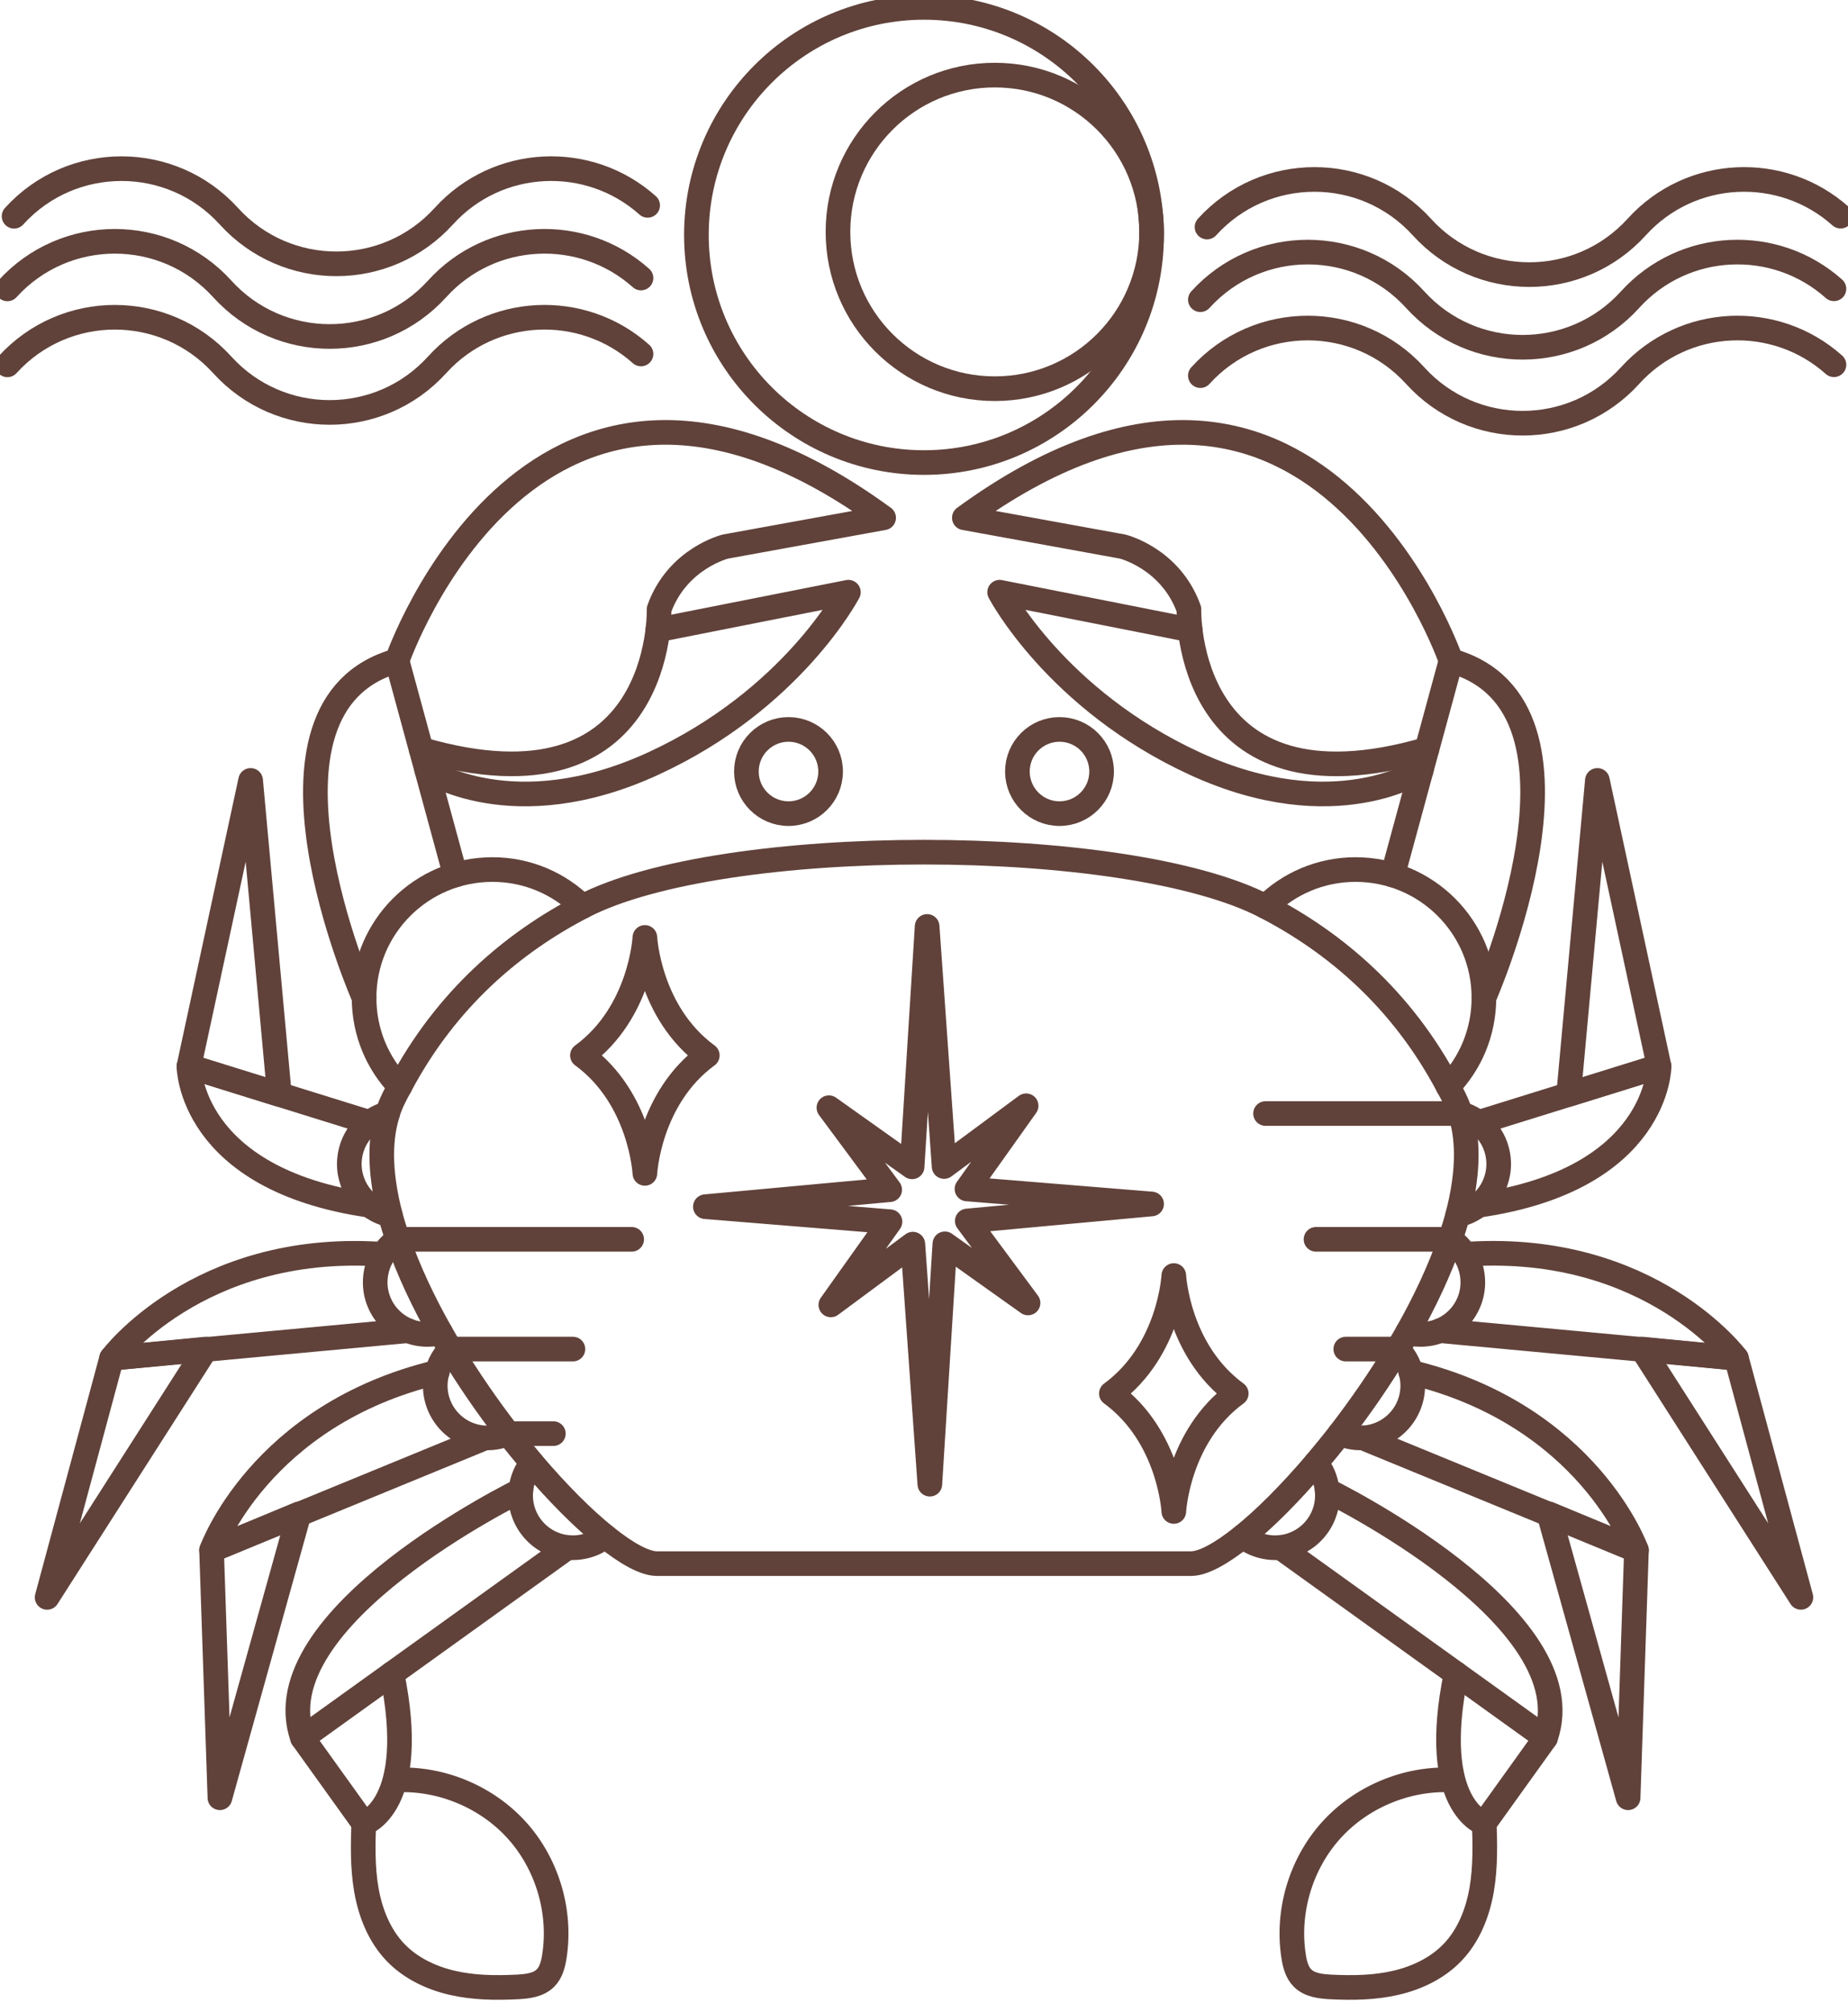
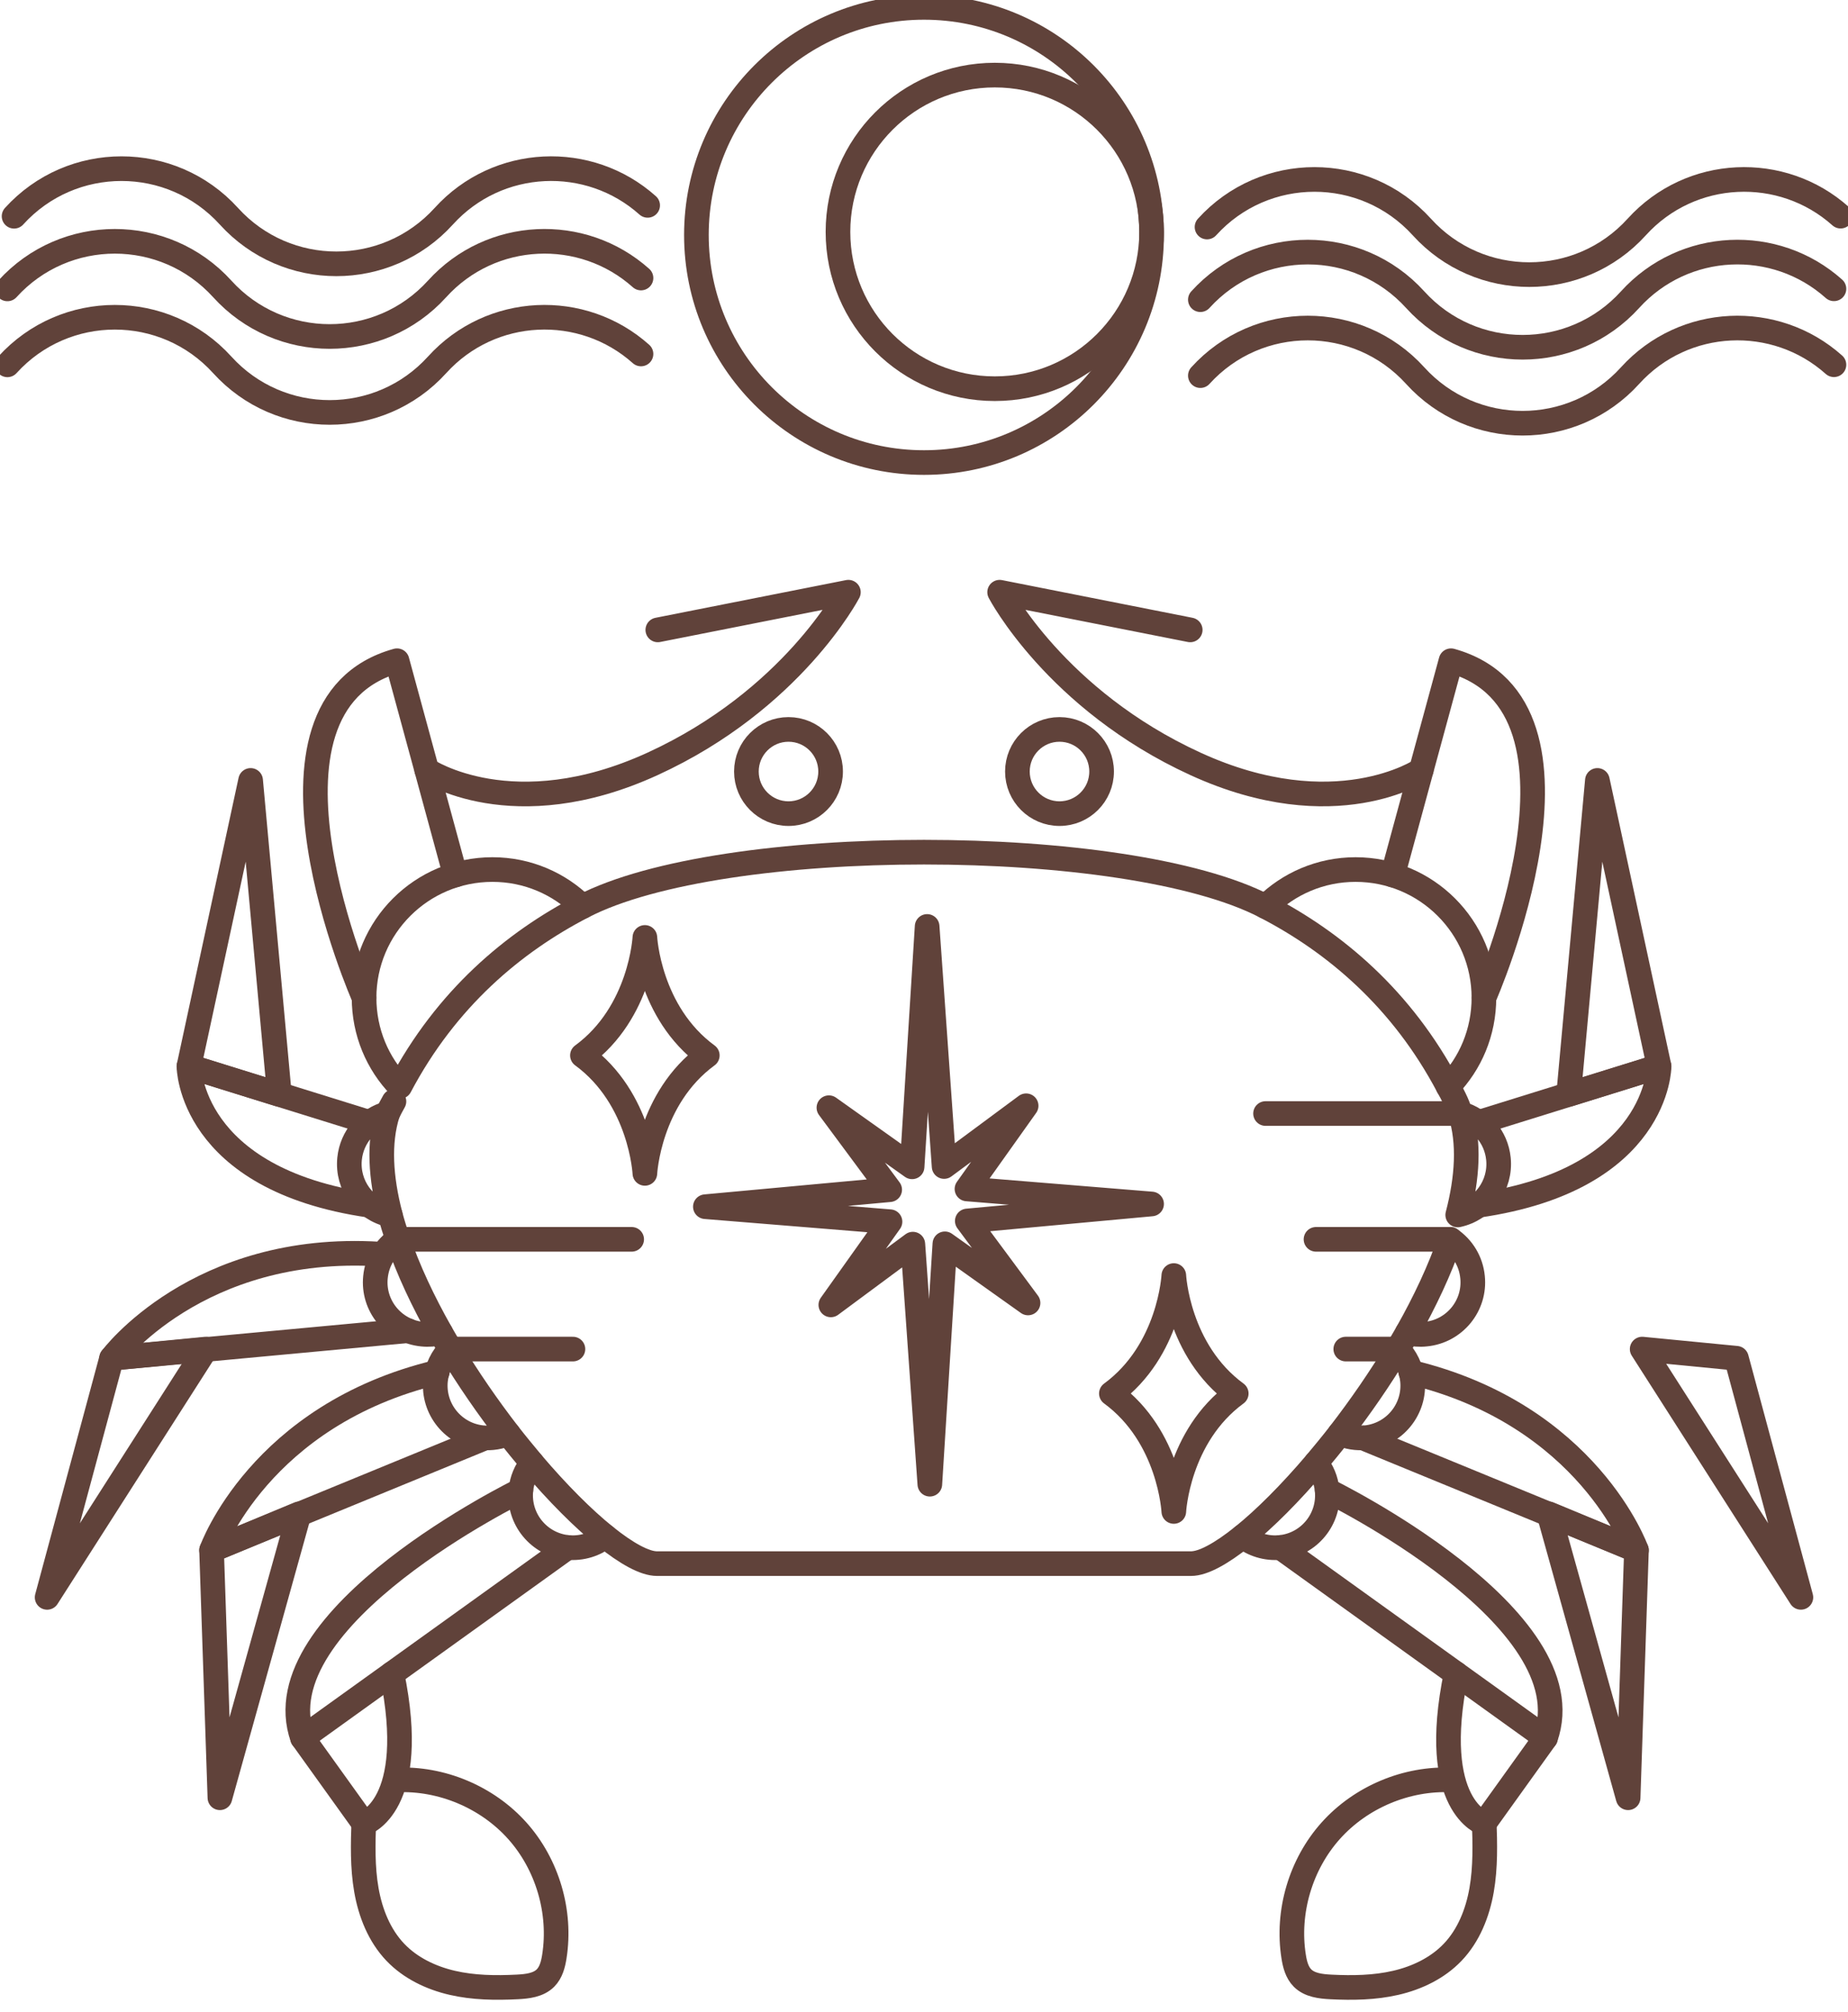
<svg xmlns="http://www.w3.org/2000/svg" version="1.1" id="Layer_1" x="0px" y="0px" width="93.75px" height="102.076px" viewBox="-5.43 -1.238 93.75 102.076" enable-background="new -5.43 -1.238 93.75 126.076" xml:space="preserve">
  <g>
    <path fill="none" stroke="#60423A" stroke-width="1.25" stroke-linecap="round" stroke-linejoin="round" stroke-miterlimit="10" d="   M21.559,72.98c-0.399-0.479-0.808-0.973-1.207-1.486" />
    <path fill="none" stroke="#60423A" stroke-width="1.25" stroke-linecap="round" stroke-linejoin="round" stroke-miterlimit="10" d="   M17.414,67.205c-0.165-0.279-0.329-0.55-0.486-0.829" />
    <path fill="none" stroke="#60423A" stroke-width="1.25" stroke-linecap="round" stroke-linejoin="round" stroke-miterlimit="10" d="   M14.748,61.637c-0.144-0.422-0.271-0.829-0.379-1.236" />
-     <path fill="none" stroke="#60423A" stroke-width="1.25" stroke-linecap="round" stroke-linejoin="round" stroke-miterlimit="10" d="   M14.233,55.255c0.078-0.257,0.179-0.515,0.3-0.758c0.101-0.207,0.207-0.414,0.322-0.615" />
+     <path fill="none" stroke="#60423A" stroke-width="1.25" stroke-linecap="round" stroke-linejoin="round" stroke-miterlimit="10" d="   M14.233,55.255c0.101-0.207,0.207-0.414,0.322-0.615" />
    <path fill="none" stroke="#60423A" stroke-width="1.25" stroke-linecap="round" stroke-linejoin="round" stroke-miterlimit="10" d="   M14.854,53.883c-1.129-1.165-1.814-2.751-1.814-4.502c0-3.588,2.916-6.504,6.511-6.504c1.779,0,3.388,0.714,4.566,1.88   C20.615,46.572,17.206,49.429,14.854,53.883z" />
    <path fill="none" stroke="#60423A" stroke-width="1.25" stroke-linecap="round" stroke-linejoin="round" stroke-miterlimit="10" d="   M16.928,66.376c-0.293,0.079-0.614,0.106-0.937,0.072c-1.458-0.144-2.522-1.444-2.373-2.896c0.08-0.807,0.508-1.486,1.13-1.914   C15.276,63.187,16.034,64.797,16.928,66.376z" />
    <path fill="none" stroke="#60423A" stroke-width="1.25" stroke-linecap="round" stroke-linejoin="round" stroke-miterlimit="10" d="   M25.275,76.711c-0.521,0.406-1.193,0.629-1.908,0.559c-1.458-0.152-2.516-1.445-2.373-2.902c0.05-0.529,0.258-1.002,0.564-1.387   C22.859,74.51,24.153,75.81,25.275,76.711z" />
    <path fill="none" stroke="#60423A" stroke-width="1.25" stroke-linecap="round" stroke-linejoin="round" stroke-miterlimit="10" d="   M14.369,60.401c-1.301-0.279-2.201-1.501-2.065-2.852c0.114-1.122,0.907-2.008,1.93-2.294   C13.769,56.734,13.876,58.507,14.369,60.401z" />
    <path fill="none" stroke="#60423A" stroke-width="1.25" stroke-linecap="round" stroke-linejoin="round" stroke-miterlimit="10" d="   M17.414,67.205c0.9,1.501,1.908,2.952,2.938,4.289c-0.401,0.171-0.852,0.25-1.316,0.207c-1.458-0.15-2.516-1.451-2.373-2.902   C16.728,68.17,17.006,67.62,17.414,67.205z" />
    <path fill="none" stroke="#60423A" stroke-width="1.25" stroke-linecap="round" stroke-linejoin="round" stroke-miterlimit="10" d="   M13.329,55.713l-9.174-2.854c0,0,0,5.729,9.174,7.053" />
    <polygon fill="none" stroke="#60423A" stroke-width="1.25" stroke-linecap="round" stroke-linejoin="round" stroke-miterlimit="10" points="   4.155,52.859 7.284,38.355 8.742,54.286  " />
    <path fill="none" stroke="#60423A" stroke-width="1.25" stroke-linecap="round" stroke-linejoin="round" stroke-miterlimit="10" d="   M15.273,66.271L0.231,67.67c0,0,4.336-5.854,13.588-5.285" />
    <polygon fill="none" stroke="#60423A" stroke-width="1.25" stroke-linecap="round" stroke-linejoin="round" stroke-miterlimit="10" points="   0.231,67.67 -3.039,79.802 5.013,67.205  " />
    <path fill="none" stroke="#60423A" stroke-width="1.25" stroke-linecap="round" stroke-linejoin="round" stroke-miterlimit="10" d="   M19.127,71.731L5.303,77.41c0,0,2.434-6.867,11.446-9.031" />
    <polygon fill="none" stroke="#60423A" stroke-width="1.25" stroke-linecap="round" stroke-linejoin="round" stroke-miterlimit="10" points="   5.303,77.41 5.726,89.968 9.74,75.566  " />
    <path fill="none" stroke="#60423A" stroke-width="1.25" stroke-linecap="round" stroke-linejoin="round" stroke-miterlimit="10" d="   M20.994,74.367c0,0-13.242,6.457-11.077,12.566l13.45-9.665" />
    <path fill="none" stroke="#60423A" stroke-width="1.25" stroke-linecap="round" stroke-linejoin="round" stroke-miterlimit="10" d="   M9.917,86.933l3.112,4.338c0,0,2.813-0.857,1.424-7.597" />
    <path fill="none" stroke="#60423A" stroke-width="1.25" stroke-linecap="round" stroke-linejoin="round" stroke-miterlimit="10" d="   M13.027,91.121c-0.042,1.179-0.073,2.367,0.13,3.528c0.203,1.162,0.657,2.308,1.472,3.161c0.764,0.799,1.803,1.296,2.88,1.546   c1.076,0.25,2.193,0.265,3.297,0.209c0.515-0.026,1.077-0.088,1.44-0.454c0.279-0.283,0.385-0.693,0.446-1.086   c0.358-2.265-0.352-4.676-1.881-6.384c-1.529-1.709-3.847-2.683-6.138-2.576" />
    <path fill="none" stroke="#60423A" stroke-width="1.25" stroke-linecap="round" stroke-linejoin="round" stroke-miterlimit="10" d="   M13.04,49.38c0,0-6.544-14.812,1.671-17.097l2.958,10.871" />
-     <path fill="none" stroke="#60423A" stroke-width="1.25" stroke-linecap="round" stroke-linejoin="round" stroke-miterlimit="10" d="   M14.711,32.283c0,0,6.938-20.2,24.686-7.252l-8.024,1.46c0,0-2.439,0.593-3.366,3.176c0,0,0.294,10.709-12.072,7.109" />
    <path fill="none" stroke="#60423A" stroke-width="1.25" stroke-linecap="round" stroke-linejoin="round" stroke-miterlimit="10" d="   M16.219,37.825c0,0,4.369,2.938,11.456-0.309c7.086-3.246,9.934-8.71,9.934-8.71l-9.668,1.913" />
    <circle fill="none" stroke="#60423A" stroke-width="1.25" stroke-linecap="round" stroke-linejoin="round" stroke-miterlimit="10" cx="41.445" cy="10.683" r="11.546" />
    <circle fill="none" stroke="#60423A" stroke-width="1.25" stroke-linecap="round" stroke-linejoin="round" stroke-miterlimit="10" cx="45.036" cy="10.527" r="7.955" />
    <path fill="none" stroke="#60423A" stroke-width="1.25" stroke-linecap="round" stroke-linejoin="round" stroke-miterlimit="10" d="   M57.615,76.711c-1.087,0.872-2.009,1.379-2.623,1.379H27.898c-0.614,0-1.537-0.507-2.623-1.379" />
    <path fill="none" stroke="#60423A" stroke-width="1.25" stroke-linecap="round" stroke-linejoin="round" stroke-miterlimit="10" d="   M62.539,71.494c-0.399,0.515-0.808,1.008-1.207,1.486" />
    <path fill="none" stroke="#60423A" stroke-width="1.25" stroke-linecap="round" stroke-linejoin="round" stroke-miterlimit="10" d="   M65.963,66.377c-0.157,0.279-0.321,0.549-0.486,0.828" />
-     <path fill="none" stroke="#60423A" stroke-width="1.25" stroke-linecap="round" stroke-linejoin="round" stroke-miterlimit="10" d="   M68.521,60.401c-0.107,0.407-0.235,0.815-0.379,1.235" />
    <path fill="none" stroke="#60423A" stroke-width="1.25" stroke-linecap="round" stroke-linejoin="round" stroke-miterlimit="10" d="   M68.035,53.883c0.115,0.2,0.222,0.407,0.322,0.615c0.121,0.242,0.222,0.5,0.3,0.757" />
    <path fill="none" stroke="#60423A" stroke-width="1.25" stroke-linecap="round" stroke-linejoin="round" stroke-miterlimit="10" d="   M58.773,44.756c-7.062-3.681-27.595-3.681-34.656,0" />
    <path fill="none" stroke="#60423A" stroke-width="1.25" stroke-linecap="round" stroke-linejoin="round" stroke-miterlimit="10" d="   M68.035,53.883c1.13-1.165,1.815-2.751,1.815-4.503c0-3.587-2.916-6.503-6.511-6.503c-1.779,0-3.388,0.714-4.567,1.879   C62.275,46.571,65.685,49.43,68.035,53.883z" />
    <path fill="none" stroke="#60423A" stroke-width="1.25" stroke-linecap="round" stroke-linejoin="round" stroke-miterlimit="10" d="   M65.963,66.377c0.293,0.078,0.614,0.106,0.937,0.07c1.458-0.143,2.522-1.443,2.373-2.894c-0.079-0.808-0.508-1.487-1.13-1.916   C67.614,63.188,66.856,64.797,65.963,66.377z" />
    <path fill="none" stroke="#60423A" stroke-width="1.25" stroke-linecap="round" stroke-linejoin="round" stroke-miterlimit="10" d="   M57.615,76.711c0.521,0.408,1.193,0.629,1.908,0.559c1.458-0.15,2.516-1.445,2.373-2.902c-0.051-0.529-0.258-1.002-0.564-1.387   C60.031,74.51,58.737,75.81,57.615,76.711z" />
    <path fill="none" stroke="#60423A" stroke-width="1.25" stroke-linecap="round" stroke-linejoin="round" stroke-miterlimit="10" d="   M68.521,60.401c1.301-0.279,2.201-1.501,2.065-2.852c-0.114-1.122-0.907-2.008-1.93-2.294   C69.122,56.734,69.015,58.507,68.521,60.401z" />
    <path fill="none" stroke="#60423A" stroke-width="1.25" stroke-linecap="round" stroke-linejoin="round" stroke-miterlimit="10" d="   M65.477,67.205c-0.9,1.502-1.908,2.953-2.938,4.289c0.4,0.17,0.851,0.25,1.315,0.207c1.458-0.15,2.516-1.451,2.373-2.901   C66.164,68.17,65.885,67.621,65.477,67.205z" />
    <path fill="none" stroke="#60423A" stroke-width="1.25" stroke-linecap="round" stroke-linejoin="round" stroke-miterlimit="10" d="   M69.562,55.714l9.174-2.854c0,0,0,5.729-9.174,7.052" />
    <polygon fill="none" stroke="#60423A" stroke-width="1.25" stroke-linecap="round" stroke-linejoin="round" stroke-miterlimit="10" points="   78.735,52.859 75.606,38.355 74.148,54.286  " />
-     <path fill="none" stroke="#60423A" stroke-width="1.25" stroke-linecap="round" stroke-linejoin="round" stroke-miterlimit="10" d="   M67.617,66.271l15.042,1.398c0,0-4.336-5.854-13.588-5.285" />
    <polygon fill="none" stroke="#60423A" stroke-width="1.25" stroke-linecap="round" stroke-linejoin="round" stroke-miterlimit="10" points="   82.659,67.67 85.93,79.801 77.878,67.205  " />
    <path fill="none" stroke="#60423A" stroke-width="1.25" stroke-linecap="round" stroke-linejoin="round" stroke-miterlimit="10" d="   M63.717,71.713l13.871,5.697c0,0-2.434-6.867-11.446-9.031" />
    <polygon fill="none" stroke="#60423A" stroke-width="1.25" stroke-linecap="round" stroke-linejoin="round" stroke-miterlimit="10" points="   77.588,77.41 77.165,89.968 73.15,75.566  " />
    <path fill="none" stroke="#60423A" stroke-width="1.25" stroke-linecap="round" stroke-linejoin="round" stroke-miterlimit="10" d="   M61.896,74.367c0,0,13.242,6.457,11.077,12.566l-13.45-9.665" />
    <path fill="none" stroke="#60423A" stroke-width="1.25" stroke-linecap="round" stroke-linejoin="round" stroke-miterlimit="10" d="   M72.974,86.933l-3.112,4.338c0,0-2.813-0.855-1.424-7.597" />
    <path fill="none" stroke="#60423A" stroke-width="1.25" stroke-linecap="round" stroke-linejoin="round" stroke-miterlimit="10" d="   M69.863,91.121c0.042,1.18,0.072,2.367-0.13,3.529c-0.203,1.161-0.657,2.309-1.472,3.16c-0.764,0.799-1.804,1.297-2.88,1.546   c-1.076,0.25-2.193,0.265-3.297,0.21c-0.515-0.027-1.077-0.089-1.44-0.455c-0.279-0.283-0.385-0.693-0.446-1.086   c-0.358-2.264,0.352-4.675,1.881-6.384s3.847-2.683,6.138-2.576" />
    <path fill="none" stroke="#60423A" stroke-width="1.25" stroke-linecap="round" stroke-linejoin="round" stroke-miterlimit="10" d="   M69.851,49.38c0,0,6.544-14.812-1.671-17.097l-2.958,10.871" />
-     <path fill="none" stroke="#60423A" stroke-width="1.25" stroke-linecap="round" stroke-linejoin="round" stroke-miterlimit="10" d="   M68.18,32.283c0,0-6.938-20.199-24.688-7.252l8.026,1.46c0,0,2.439,0.593,3.366,3.176c0,0-0.294,10.709,12.072,7.11" />
    <path fill="none" stroke="#60423A" stroke-width="1.25" stroke-linecap="round" stroke-linejoin="round" stroke-miterlimit="10" d="   M66.672,37.825c0,0-4.369,2.937-11.456-0.309c-7.086-3.246-9.934-8.71-9.934-8.71l9.668,1.913" />
    <polygon fill="none" stroke="#60423A" stroke-width="1.25" stroke-linecap="round" stroke-linejoin="round" stroke-miterlimit="10" points="   40.841,57.959 36.621,54.959 39.704,59.119 30.354,59.981 39.72,60.743 36.719,64.963 40.879,61.881 41.741,74.06 42.504,61.865   46.723,64.865 43.641,60.705 52.991,59.843 43.625,59.081 46.626,54.861 42.465,57.943 41.604,45.763  " />
    <path fill="none" stroke="#60423A" stroke-width="1.25" stroke-linecap="round" stroke-linejoin="round" stroke-miterlimit="10" d="   M30.452,52.306c-2.978,2.182-3.167,5.985-3.167,5.985s-0.19-3.803-3.168-5.985c2.978-2.182,3.168-5.985,3.168-5.985   S27.475,50.124,30.452,52.306z" />
    <path fill="none" stroke="#60423A" stroke-width="1.25" stroke-linecap="round" stroke-linejoin="round" stroke-miterlimit="10" d="   M57.285,69.459c-2.978,2.182-3.167,5.984-3.167,5.984s-0.19-3.803-3.167-5.984c2.977-2.182,3.167-5.984,3.167-5.984   S54.308,67.277,57.285,69.459z" />
    <line fill="none" stroke="#60423A" stroke-width="1.25" stroke-linecap="round" stroke-linejoin="round" stroke-miterlimit="10" x1="14.748" y1="61.637" x2="26.615" y2="61.637" />
    <line fill="none" stroke="#60423A" stroke-width="1.25" stroke-linecap="round" stroke-linejoin="round" stroke-miterlimit="10" x1="17.414" y1="67.205" x2="23.635" y2="67.205" />
-     <line fill="none" stroke="#60423A" stroke-width="1.25" stroke-linecap="round" stroke-linejoin="round" stroke-miterlimit="10" x1="20.352" y1="71.494" x2="22.642" y2="71.494" />
    <line fill="none" stroke="#60423A" stroke-width="1.25" stroke-linecap="round" stroke-linejoin="round" stroke-miterlimit="10" x1="68.657" y1="55.255" x2="58.772" y2="55.255" />
    <line fill="none" stroke="#60423A" stroke-width="1.25" stroke-linecap="round" stroke-linejoin="round" stroke-miterlimit="10" x1="68.143" y1="61.637" x2="61.332" y2="61.637" />
    <line fill="none" stroke="#60423A" stroke-width="1.25" stroke-linecap="round" stroke-linejoin="round" stroke-miterlimit="10" x1="65.477" y1="67.205" x2="62.842" y2="67.205" />
    <circle fill="none" stroke="#60423A" stroke-width="1.25" stroke-linecap="round" stroke-linejoin="round" stroke-miterlimit="10" cx="34.571" cy="37.904" r="2.136" />
    <circle fill="none" stroke="#60423A" stroke-width="1.25" stroke-linecap="round" stroke-linejoin="round" stroke-miterlimit="10" cx="48.319" cy="37.904" r="2.136" />
    <path fill="none" stroke="#60423A" stroke-width="1.25" stroke-linecap="round" stroke-linejoin="round" stroke-miterlimit="10" d="   M27.426,9.181c-2.972-2.656-7.602-2.472-10.344,0.552c-2.92,3.219-7.979,3.219-10.899,0c-2.92-3.219-7.979-3.219-10.899,0" />
    <path fill="none" stroke="#60423A" stroke-width="1.25" stroke-linecap="round" stroke-linejoin="round" stroke-miterlimit="10" d="   M27.088,12.867c-2.972-2.656-7.602-2.472-10.344,0.552c-2.92,3.219-7.979,3.219-10.899,0c-2.92-3.219-7.979-3.219-10.899,0" />
    <path fill="none" stroke="#60423A" stroke-width="1.25" stroke-linecap="round" stroke-linejoin="round" stroke-miterlimit="10" d="   M27.088,16.72c-2.972-2.656-7.602-2.472-10.344,0.552c-2.92,3.219-7.979,3.219-10.899,0c-2.92-3.219-7.979-3.219-10.899,0" />
    <path fill="none" stroke="#60423A" stroke-width="1.25" stroke-linecap="round" stroke-linejoin="round" stroke-miterlimit="10" d="   M87.945,9.728c-2.972-2.655-7.602-2.472-10.344,0.552c-2.92,3.219-7.979,3.219-10.899,0c-2.92-3.219-7.979-3.219-10.899,0" />
    <path fill="none" stroke="#60423A" stroke-width="1.25" stroke-linecap="round" stroke-linejoin="round" stroke-miterlimit="10" d="   M87.607,13.414c-2.972-2.656-7.602-2.472-10.344,0.552c-2.92,3.219-7.979,3.219-10.899,0c-2.92-3.219-7.979-3.219-10.899,0" />
    <path fill="none" stroke="#60423A" stroke-width="1.25" stroke-linecap="round" stroke-linejoin="round" stroke-miterlimit="10" d="   M87.607,17.267c-2.972-2.655-7.602-2.472-10.344,0.552c-2.92,3.219-7.979,3.219-10.899,0c-2.92-3.219-7.979-3.219-10.899,0" />
  </g>
</svg>